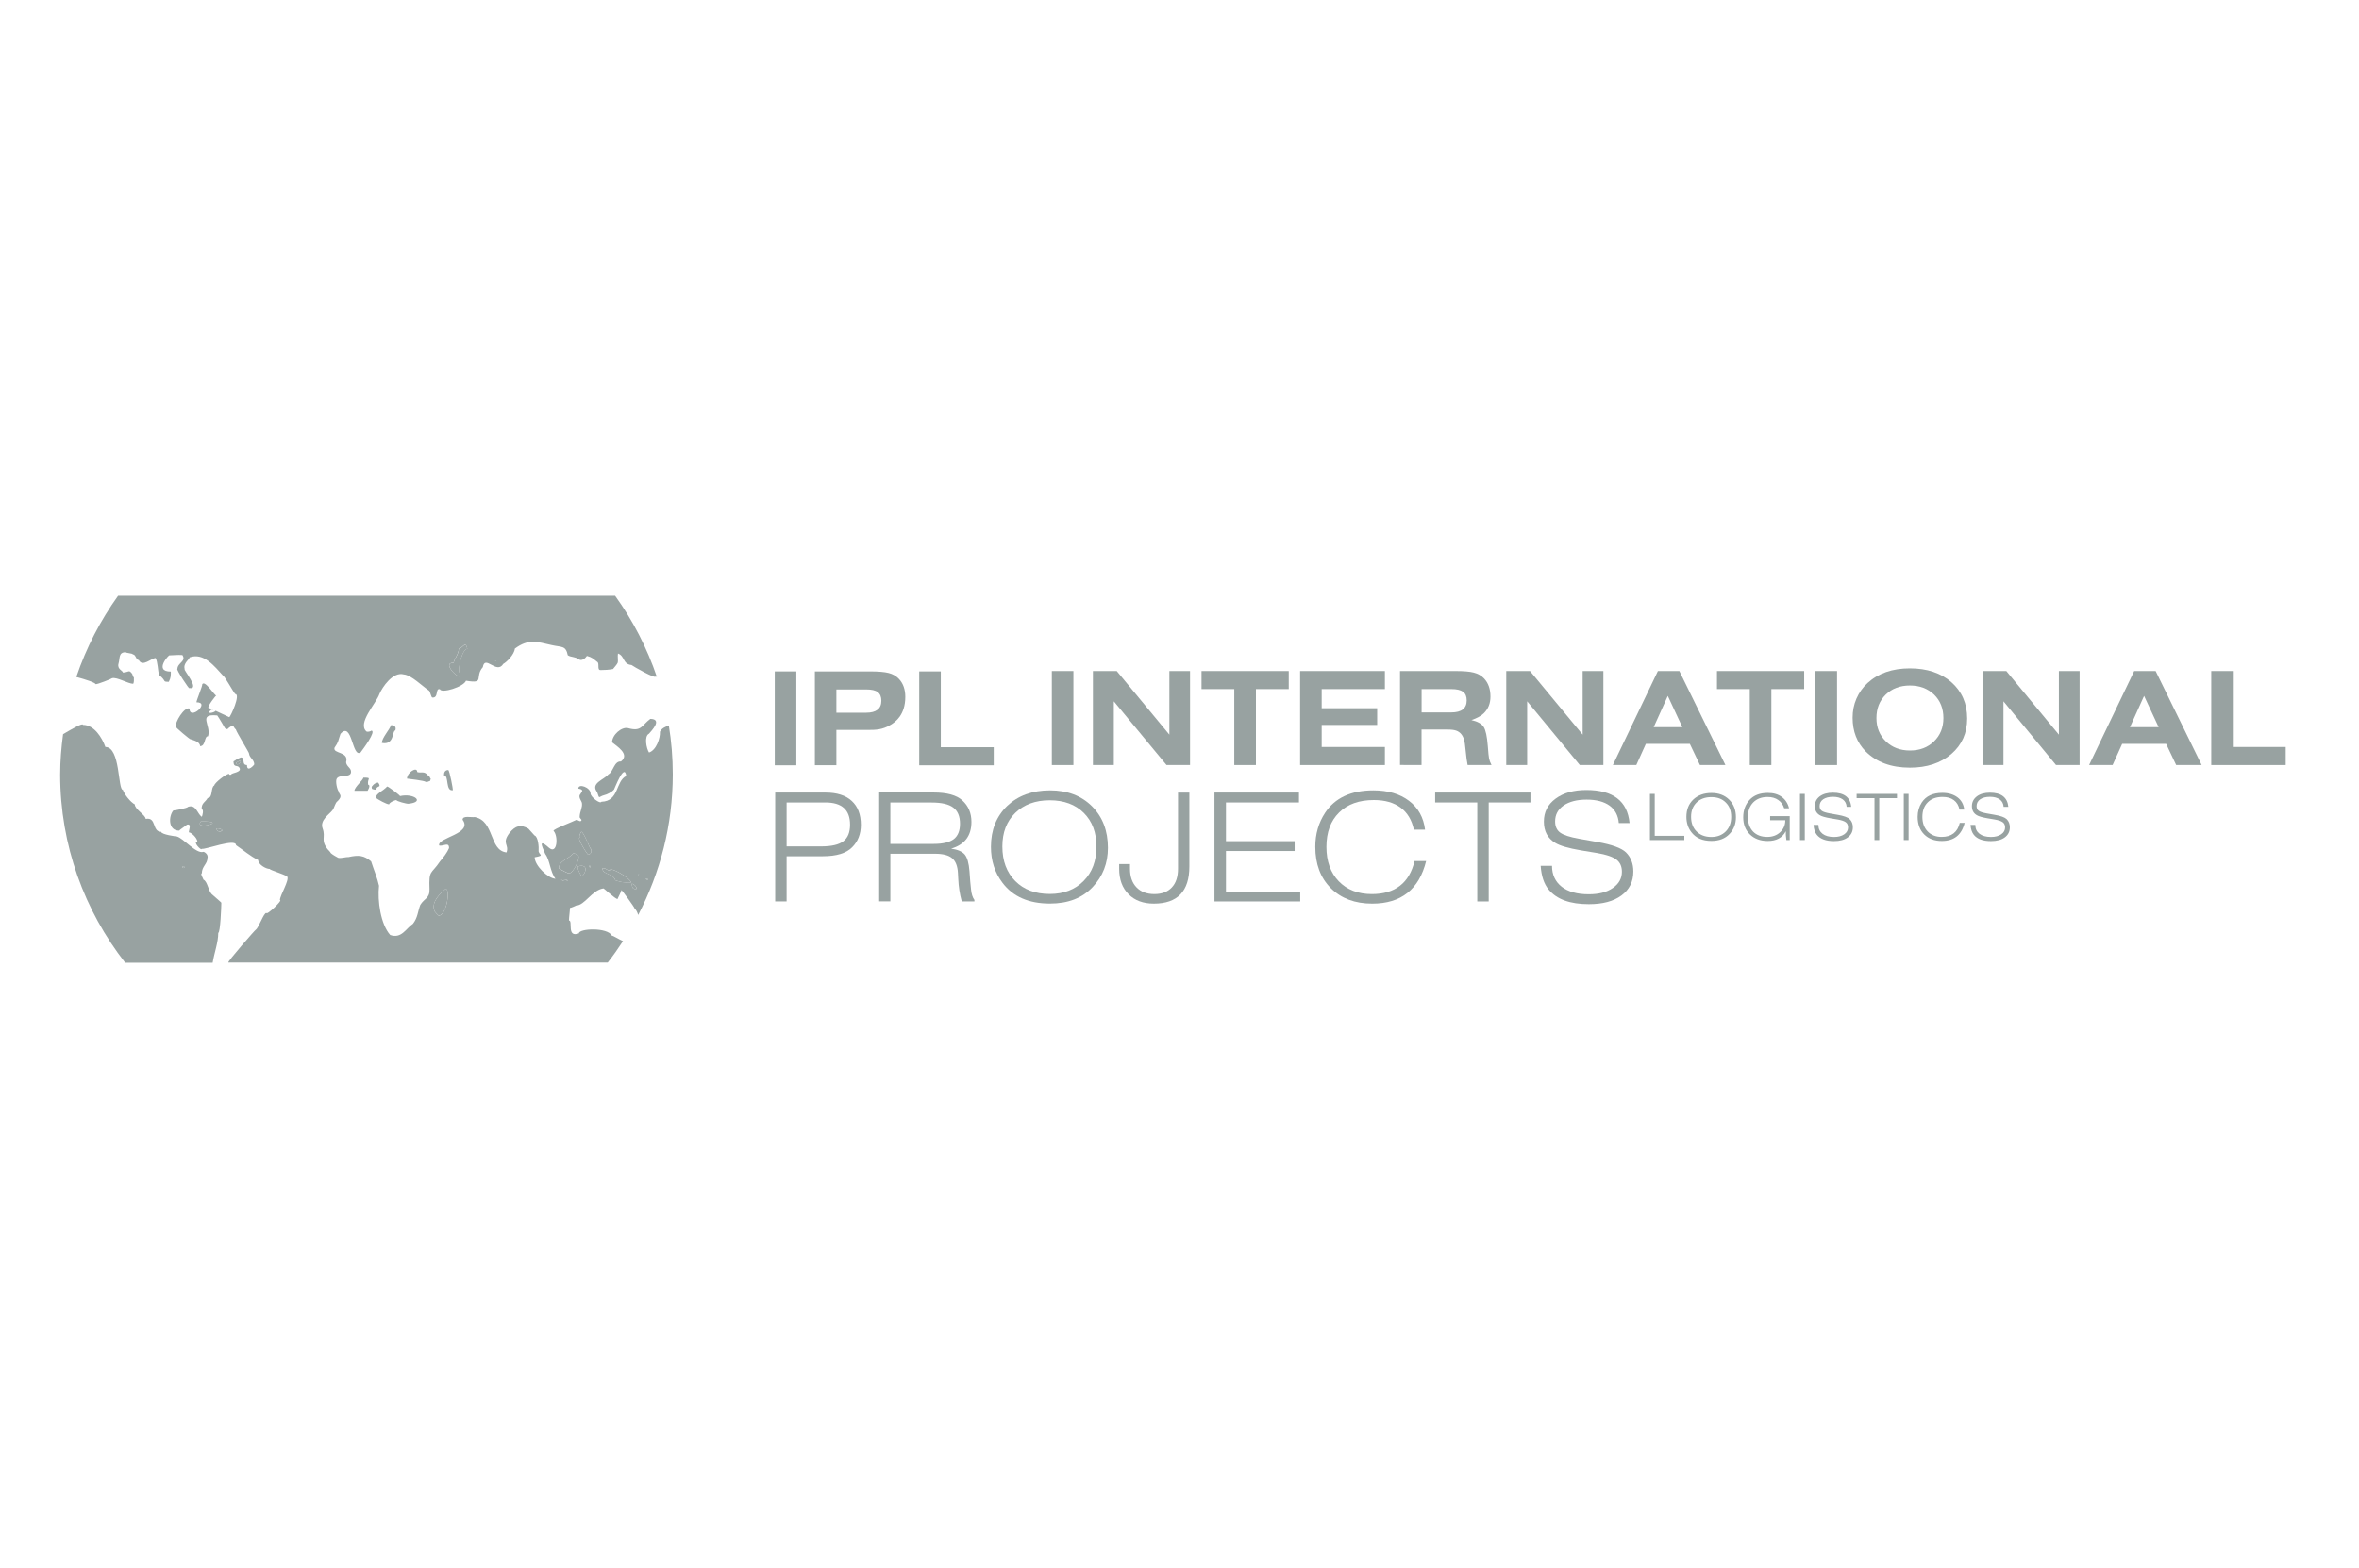
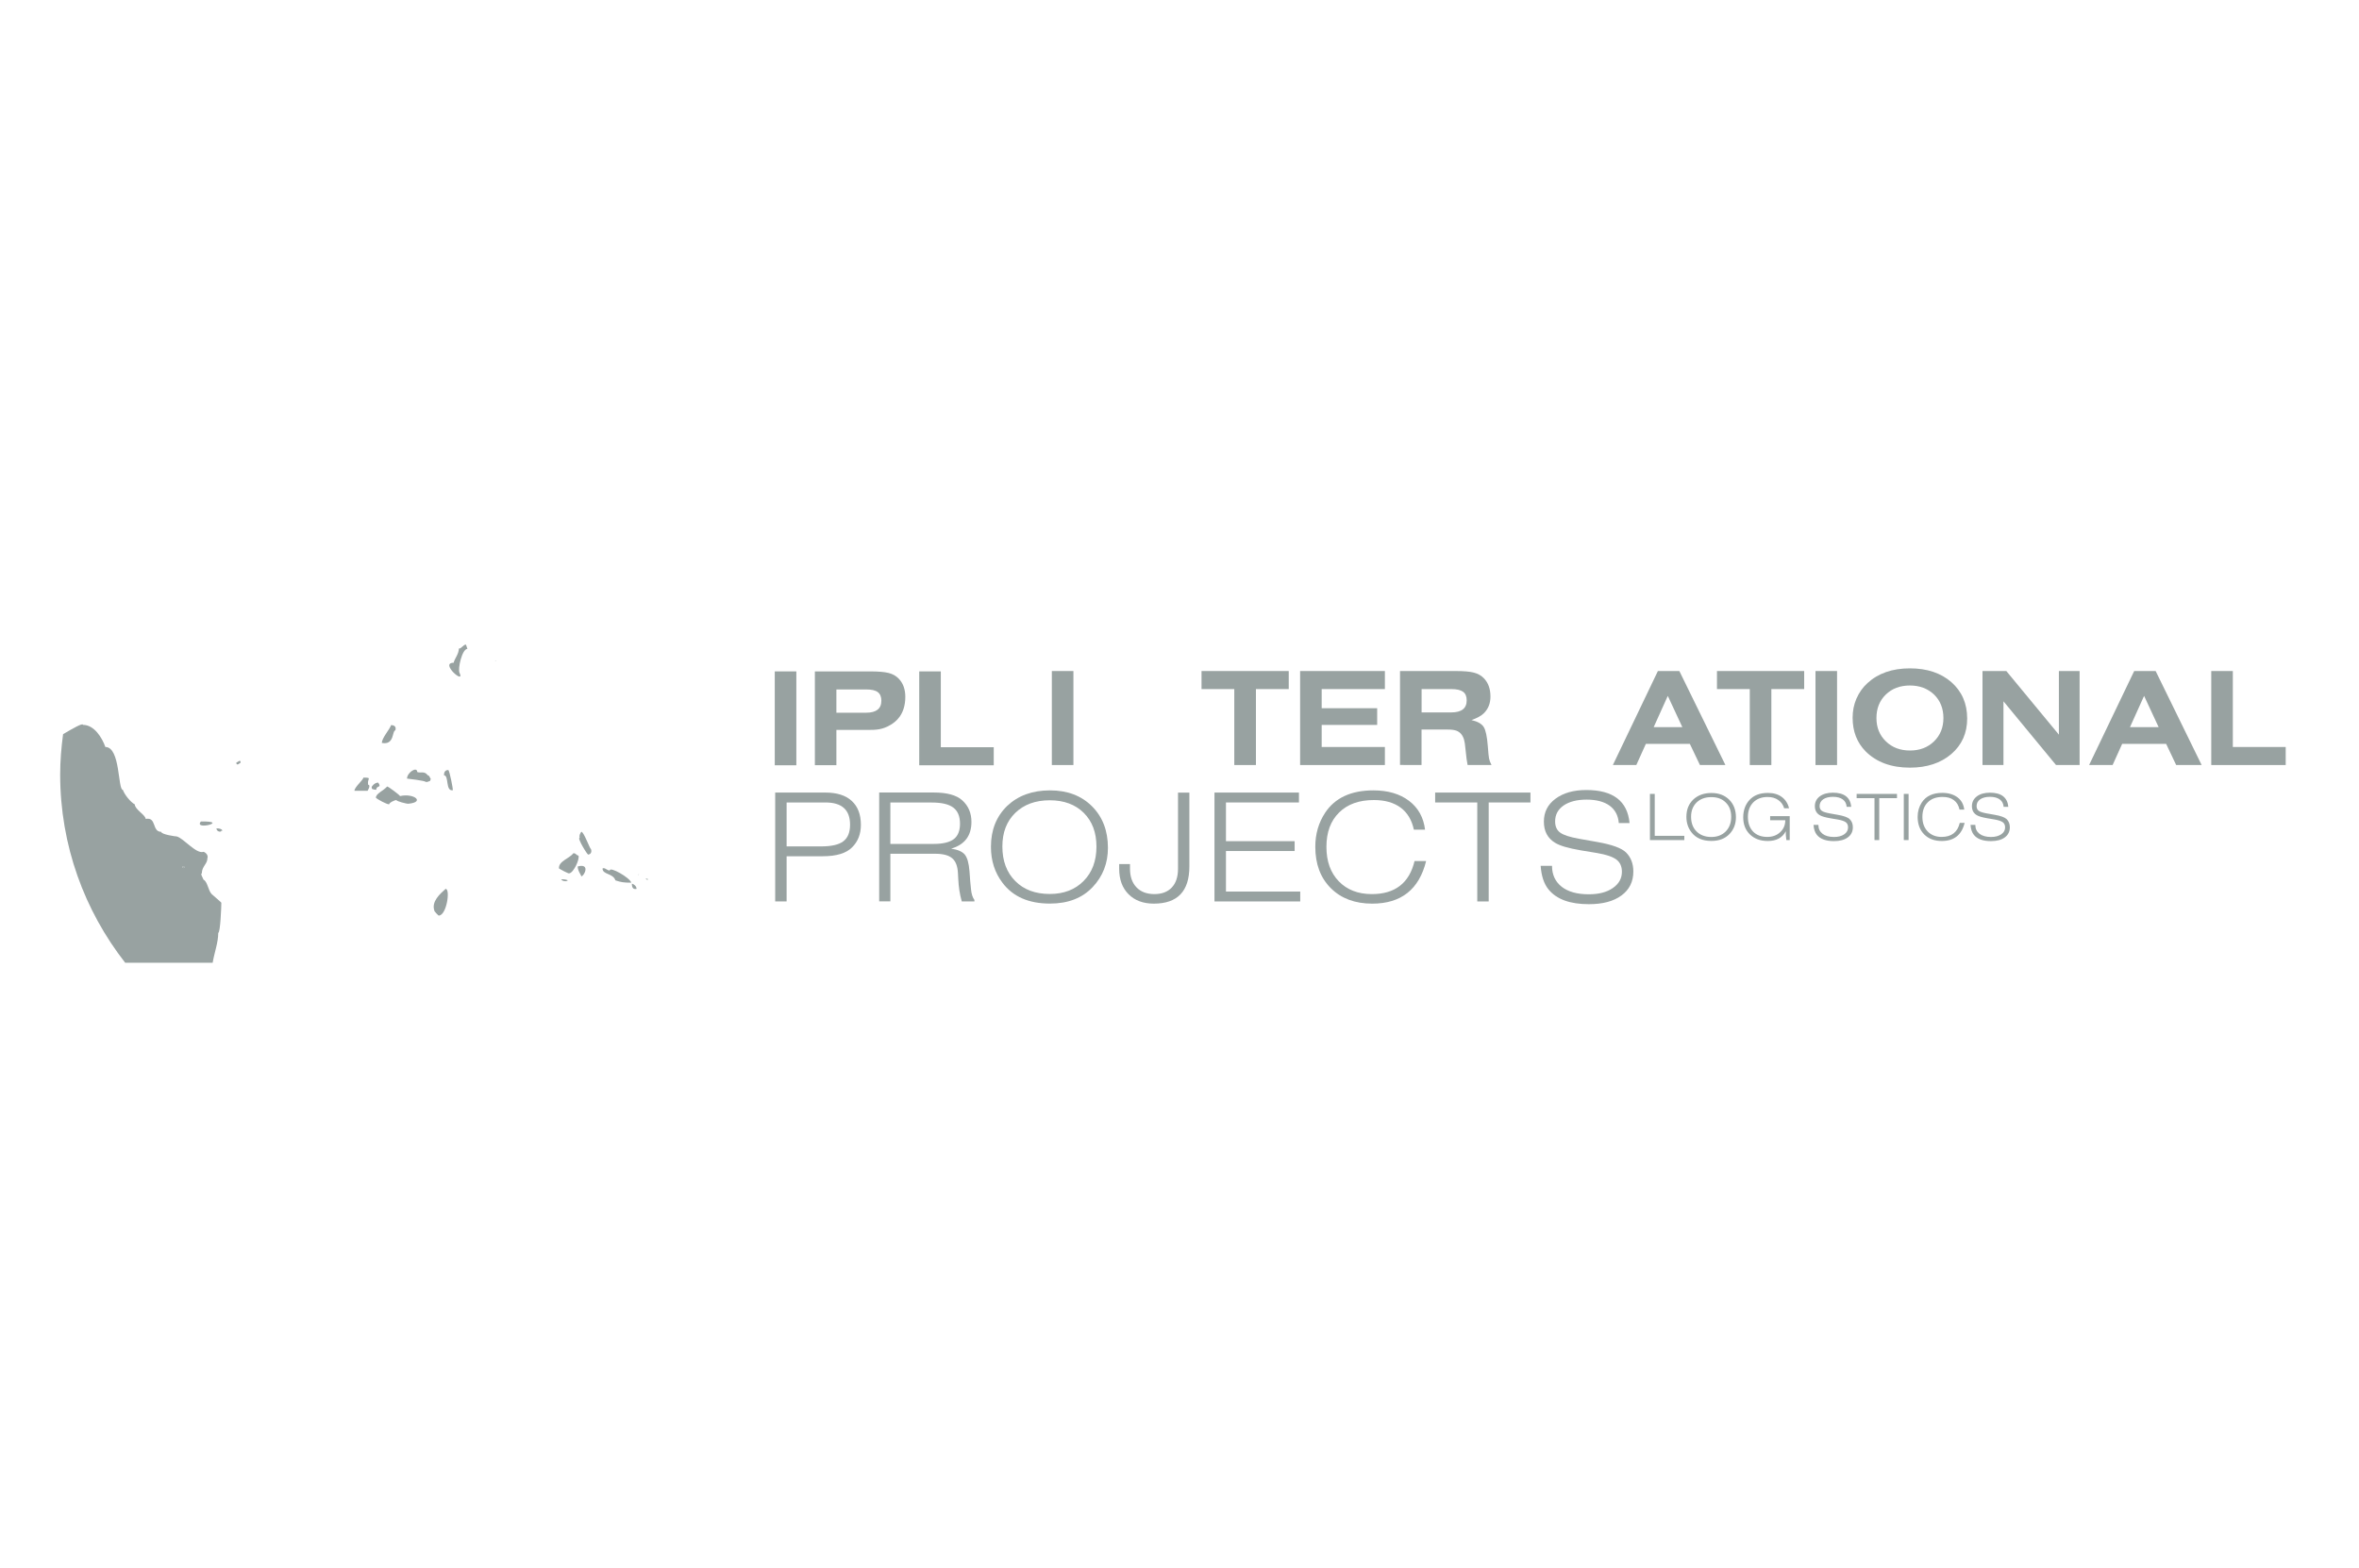
<svg xmlns="http://www.w3.org/2000/svg" version="1.1" id="Vrstva_1" x="0px" y="0px" viewBox="0 0 388.15 257.97" style="enable-background:new 0 0 388.15 257.97;" xml:space="preserve">
  <style type="text/css">
	.st0{fill:#98A2A1;}
</style>
  <path class="st0" d="M59.78,127.97c0,0.39-1.46,1.56-1.46,2.17h2.12c0,0.15,0.64-0.97,0.16-0.97  C60.3,128.15,61.38,127.97,59.78,127.97z" />
  <path class="st0" d="M61.91,129.98c0-0.81,0.97-0.23,0.32-1.19c-0.67,0-1.08,0.71-1.08,0.71c0.02,0.11,0.04,0.21,0.05,0.32  C61.75,129.95,60.97,129.88,61.91,129.98z" />
-   <path class="st0" d="M108.59,120.41c0.06,1.06-0.59,3.04-1.8,3.43c-0.44-0.69-0.83-2.69,0-3.1c0.39-0.46,2.29-2.39,0.22-2.44  c-1.44,1.06-1.42,2.16-3.69,1.52c-1.06-0.23-2.59,1.1-2.61,2.34c0.76,0.63,2.99,1.96,1.47,3.15c-1.16-0.09-1.25,1.71-2.07,2.12  c-0.71,0.89-3.02,1.45-1.85,2.94c0.41,1.27,0.19,0.73,1.14,0.49c0.51-0.11,1.28-0.52,1.63-0.93c0.07-0.08,1.73-4.51,2.01-2.23  c-1.78,0.86-1.13,4.15-4.08,4.24c-0.21,0.42-1.79-0.79-1.79-1.36c0-0.99-2.01-1.72-2.01-0.81c0.24,0.08,0.57,0.07,0.65,0.38  c-0.12,0.23-0.29,0.51-0.44,0.71c-0.16,0.45,0.34,0.98,0.38,1.3c0.11,0.78-0.36,1.33-0.38,2.34c0.05,0.1,0.24,0.34,0.32,0.43  c-0.15,0.48-0.52-0.01-0.87,0c-0.68,0.35-3.74,1.49-3.75,1.79c0.83,0.86,0.63,4.01-0.76,2.78c-2.13-1.9-0.75,0.54-0.6,1.03  c0.82,1.11,0.76,2.85,1.68,4.08c-1.22-0.05-3.41-2.15-3.42-3.53c1.85-0.34,0.56-0.37,0.65-1.14c0.05-0.45-0.06-2.22-0.65-2.44  c0.03,0.07-1-1.13-1.04-1.14c-1.25-0.71-2.1-0.52-3.1,0.71c-1.34,1.79-0.02,1.86-0.49,3.21c-2.88-0.32-1.94-5.17-5.22-5.82  c-0.6,0.09-2-0.3-2.01,0.44c1.74,2.32-4.16,2.93-3.86,4.23c0.63,0.22,1.65-0.67,1.63,0.44c-0.29,0.71-0.9,1.51-1.47,2.17  c-1.49,2.23-1.86,1.31-1.74,4.57c0.06,1.56-0.85,1.5-1.52,2.61c-0.43,1.13-0.4,2.06-1.2,3.1c-1.17,0.78-1.88,2.51-3.75,1.85  c-1.58-1.79-2.11-5.64-1.84-8.1c-0.26-1.24-0.84-2.58-1.3-4.02c-1.18-0.98-2.03-1.08-3.75-0.7c-0.41-0.04-1.25,0.25-1.68,0.11  c-0.37-0.2-0.89-0.49-1.19-0.76c-0.13-0.26-0.4-0.47-0.54-0.65c-1.2-1.56-0.27-1.9-0.82-3.43c-0.49-1.35,1.12-2.31,1.63-2.99  c0.36-0.48,0.4-1.21,0.87-1.52c0.9-0.92,0.16-1.09,0.16-1.53c-0.28-0.32-0.6-1.78-0.32-2.17c0.52-0.75,2.34-0.03,2.34-1.11  c0-0.64-0.73-0.83-0.82-1.55c0.53-1.83-2.22-1.36-1.9-2.4c0.71-1.02,0.56-1.09,0.98-2.28c1.94-2.21,1.9,4.04,3.31,3.05  c0.49-0.65,2.57-3.46,1.8-3.59c-0.15,0.12-0.58,0.25-0.82,0.16c-1.59-1.36,1.59-4.63,2.12-6.19c0.47-1.09,2.2-3.73,4.03-3.21  c1.2,0.09,3.05,1.95,4.12,2.66c0.18,0.1,0.37,1.12,0.55,1.14c1.09,0.1,0.45-1.6,1.25-1.36c0.28,0.72,3.9-0.39,4.29-1.41  c3.22,0.54,1.34-0.58,2.77-2.23c0.36-2.12,2.27,1.26,3.37-0.54c0.55-0.29,1.8-1.51,1.9-2.51c2.22-1.65,3.6-1.15,6.08-0.58  c1.66,0.38,2.3,0.04,2.63,1.67c0.55,0.36,1.18,0.2,1.8,0.66c0.52,0.38,1.15-0.23,1.35-0.55c0.86,0.23,1.04,0.47,1.68,0.97  c0.45,0.22-0.07,1.36,0.55,1.36c0.69,0,1.37-0.04,2.06-0.17c0.25-0.33,0.62-0.7,0.77-1.03c0.11-0.36-0.05-1.08,0.05-1.53  c1.14,0.41,0.76,1.76,2.23,1.9c0.23,0.2,4.12,2.42,3.96,1.84c0.08,0.03,0.15,0.09,0.22,0.15c-1.63-4.83-3.96-9.33-6.88-13.39H19.43  c-2.91,4.05-5.24,8.54-6.87,13.36c1.5,0.41,3.16,0.94,3.16,1.19c0.28,0.07,2.72-0.92,2.72-0.98c0.8-0.23,2.63,0.91,3.48,0.92  c0.14-0.26,0.12-0.62,0.11-1.03c-0.06,0-0.28-0.53-0.28-0.61c-0.59-0.76-0.48-0.26-1.52-0.21c0-0.31-0.99-0.54-0.73-1.47  c0.29-1.03-0.03-1.8,1.17-1.9c0,0.17,1.19,0.19,1.19,0.38c0.49,0,0.51,0.93,0.98,0.93c0.62,1.22,2.04-0.32,2.77-0.33  c0.34,0.62,0.38,2.11,0.54,2.77c1.34,1.05,0.49,1.14,1.63,1.14c0.37-0.74,0.33-1.06,0.33-1.68c-2.91,0-0.22-2.89-0.22-2.67  c0.62,0,1.25-0.11,2.12-0.05c0.69,1.04-0.79,1.25-0.82,2.28c-0.3,0,2.08,3.59,1.96,3.15c1.89,0.32-1.07-3.1-0.76-3.1  c-0.3-1.01,0.81-1.61,0.81-1.95c2.35-0.84,4.12,1.51,5.49,2.99c0.22,0,1.6,2.54,2.01,3.04c0.95,0-0.76,3.76-0.98,3.81  c0,0.01-1.25-0.6-2.24-1.05c-0.13,0.29-1.76,0.7-0.7-0.2c0.15,0,0.21,0.02,0.31,0.03c-0.4-0.18-0.71-0.3-0.8-0.3  c-0.16-0.32,1.25-2.07,1.3-2.07c-0.1,0.33-1.99-2.8-2.34-1.74c0.15,0-0.9,2.5-0.93,2.88c2.39,0-1.14,3.08-1.14,1.03  c-0.86-0.32-2.45,2.31-2.23,2.99c-0.23,0,2.39,2.19,2.39,2.06c0.57,0.19,1.58,0.44,1.58,1.14c0.96,0,0.65-1.63,1.31-1.63  c0.57-1.81-1.78-3.74,1.52-3.42c0.27,0.36,1.25,2.06,1.25,2.06c0.46,0.51,0.63-0.16,0.87-0.16c0.54-0.68,0.58,0.2,0.93,0.38  c0.12,0.49,2.28,3.97,2.17,3.97c0.08,0.75,0.84,0.98,0.87,1.8c0.06,0-1.2,1.48-1.2,0.11c-0.98,0-0.19-1.26-1.03-1.25  c0,0.02-0.58,0.27-0.65,0.27c0,0.07-0.4,0.31-0.54,0.38c0,1.12,0.66,0.48,0.99,1.07c0.42,0.77-1.37,0.8-1.37,1.1  c-0.23,0.07-0.34,0.04-0.33-0.11c-0.4-0.12-2.45,1.5-2.45,1.9c-0.62,0.31-0.19,2.06-1.09,2.06c-0.34,0.68-1.06,0.82-0.98,1.85  c0.38,0,0.14,1.08,0,1.25c-0.74-0.54-0.95-2.13-2.28-1.63c0,0.18-2.09,0.59-2.39,0.59c-0.78,0.91-0.89,3.34,0.98,3.31  c0-0.11,1.25-0.91,1.25-0.97c0.86-0.26,0.28,1,0.32,1.25c0.36,0,1.34,0.86,1.41,1.52c-0.86,0,0.71,1.61,0.71,1.2  c0.58,0.16,5.65-1.8,5.65-0.6c1.28,0.86,2.27,1.77,3.64,2.44c0,0.72,1.25,1.47,1.9,1.47c0,0.18,2.35,0.85,2.88,1.25  c0.4,0.58-1.2,3.12-1.2,3.86c0.54,0-2.23,2.61-2.23,2.12c-0.45,0-1.22,2.38-1.74,2.77c0-0.11-4.78,5.38-4.51,5.38c0,0,0,0.01,0,0.02  h62.42c0.89-1.13,1.72-2.31,2.51-3.52c-0.81-0.37-1.6-0.9-1.83-0.9c-0.72-1.41-5.43-1.19-5.43-0.38c-2.07,0.77-0.94-2.12-1.63-2.12  c0-0.56,0.16-1.6,0.16-2.06c0.14,0,0.98-0.35,0.98-0.39c1.45,0,2.62-2.54,4.51-2.82c0-0.14,1.94,1.74,2.34,1.74  c0-0.08,0.57-1.1,0.65-1.47c0.07,0,2.17,2.85,2.17,3.05c0.23,0.17,0.43,0.56,0.58,1.04c3.61-6.93,5.69-14.78,5.69-23.14  c0-2.74-0.22-5.43-0.65-8.05C109.49,119.61,108.94,119.79,108.59,120.41z M81.47,108.68C81.87,108.68,81.47,108.8,81.47,108.68  L81.47,108.68z M74.63,109.06c0.19-0.76,0.82-1.36,0.87-2.34c0.47,0,0.69-0.65,1.16-0.65c0,0.02,0.24,0.68,0.24,0.7  c-0.86,0-1.62,3.27-1.3,3.94C76.6,112.79,72.28,109.06,74.63,109.06z M33.05,135.19C37.94,135.1,31.78,136.75,33.05,135.19  L33.05,135.19z M36.37,136.83c-0.41,0.13-0.75-0.18-0.76-0.49c0.31-0.06,0.98,0.08,0.98,0.38  C36.42,136.69,36.35,136.72,36.37,136.83z M38.87,125.52c0.18-0.11,0.36-0.22,0.54-0.32c0.18,0.04,0.17,0.1,0.16,0.32  C39.49,125.52,38.94,126.15,38.87,125.52z M72.23,150.68c0,0.16-0.87-0.81-0.76-0.81c-0.52-1.5,0.94-2.79,1.85-3.58  C74.13,146.28,73.5,150.58,72.23,150.68z M92.34,144.7c0.46-0.01,0.79,0.04,1.09,0.17C93.2,145.16,92.44,144.99,92.34,144.7z   M93.65,143.73c0,0.14-1.53-0.67-1.69-0.81c-0.07-1.2,1.65-1.59,2.39-2.5c0.46,0,0.47,0.38,0.81,0.38  C95.45,141.31,94.37,143.66,93.65,143.73z M95.65,144.21c0-0.18-0.63-0.96-0.59-1.63C97.17,142.02,96.14,144.17,95.65,144.21z   M96.96,142.69c-0.05-0.1,0.04-0.22,0.06-0.27c0.13,0.13,0.15,0.26,0.05,0.38C97.06,142.71,97.03,142.68,96.96,142.69z M96.8,140.63  c0,0.3-1.92-2.77-1.42-2.77c-0.12-0.42,0.1-0.72,0.27-0.98c0.41,0,1.4,2.82,1.58,2.82C97.41,140.17,97.23,140.58,96.8,140.63z   M101.25,144.87c-0.4-1.21-2.12-0.91-2.12-1.96c0.38-0.22,0.81,0.4,1.19,0.32c0-0.68,3.33,1.2,3.54,2.01  C102.58,145.25,102.17,145.17,101.25,144.87z M103.97,145.41c0.34,0.11,0.77,0.41,0.77,0.87  C104.21,146.4,103.96,146.1,103.97,145.41z M105,144c0.02-0.04,0.04-0.08,0.05-0.11h0.11C105.12,143.94,105.07,143.98,105,144z   M106.25,144.59C107.07,144.67,106.37,144.95,106.25,144.59L106.25,144.59z" />
  <path class="st0" d="M36.42,148.57c0.09,0-1.41-1.25-1.58-1.42c-0.6-0.61-0.68-2.06-1.36-2.39c0-0.09-0.58-1.03-0.27-1.03  c0-1.16,0.92-1.54,0.92-2.5c0.23-0.71-0.71-1.16-0.71-1.03c-1.2,0.31-3.23-2.27-4.35-2.55c0,0.03-2.55-0.31-2.55-0.76  c-1.55,0-0.72-2.49-2.55-2.12c0-0.63-1.79-1.57-1.79-2.39c-0.69-0.36-1.71-1.63-1.96-2.39c-0.85,0-0.39-7.06-2.88-7.06  c-0.55-1.53-1.83-3.64-3.69-3.64c0-0.38-1.72,0.62-3.27,1.53c-0.29,2.17-0.48,4.38-0.48,6.64c0,11.69,4.02,22.43,10.7,30.98h14.39  c0.28-1.68,0.92-3.32,0.92-4.92C36.25,153.51,36.42,149.22,36.42,148.57z M30.12,142.86c-0.14-0.26-0.13-0.08,0-0.33  c0.15,0.04,0.16,0.1,0.27,0.17C30.32,142.78,30.23,142.83,30.12,142.86z" />
  <path class="st0" d="M65.05,120.2c0.18-0.59-0.14-0.86-0.7-0.87c-0.25,0.75-1.52,2.11-1.52,2.93  C64.94,122.68,64.5,120.2,65.05,120.2z" />
  <path class="st0" d="M65.82,131.01c0-0.13-1.92-1.58-2.12-1.58c-0.63,0.73-1.85,1.15-1.85,1.85c0.3,0.3,1.76,1.08,2.18,1.09  c0-0.28,0.93-0.71,1.19-0.71c0,0.2,1.7,0.64,1.98,0.61C70.01,131.99,68.09,130.49,65.82,131.01z" />
  <path class="st0" d="M73.05,127.59c0.86,0,0.2,2.69,1.47,2.45c0.03-0.16-0.53-3.18-0.76-3.32  C73.25,126.72,73.05,127.06,73.05,127.59z" />
  <path class="st0" d="M70.39,127.59c-0.58-0.77-1.11-0.31-1.74-0.54c0-0.98-1.66,0.05-1.68,1.08c0.02,0,3.04,0.35,3.04,0.54  c0.32,0.09,0.54-0.11,0.76-0.16c0.03-0.17,0.09-0.19,0.11-0.38C70.74,128.13,70.7,127.59,70.39,127.59z" />
  <path class="st0" d="M30.12,142.86c0.11-0.03,0.2-0.08,0.27-0.16c-0.12-0.07-0.12-0.13-0.27-0.17  C29.99,142.78,29.98,142.6,30.12,142.86z" />
  <path class="st0" d="M100.33,143.24c-0.38,0.08-0.81-0.54-1.19-0.32c0,1.05,1.72,0.75,2.12,1.96c0.91,0.3,1.33,0.38,2.61,0.38  C103.66,144.44,100.33,142.56,100.33,143.24z" />
  <path class="st0" d="M103.97,145.41c-0.01,0.7,0.24,0.99,0.77,0.87C104.73,145.82,104.31,145.52,103.97,145.41z" />
  <path class="st0" d="M95.06,142.59c-0.04,0.67,0.59,1.45,0.59,1.63C96.14,144.17,97.17,142.02,95.06,142.59z" />
-   <path class="st0" d="M96.96,142.69c0.07-0.02,0.1,0.02,0.11,0.11c0.1-0.12,0.08-0.25-0.05-0.38C97,142.47,96.91,142.59,96.96,142.69  z" />
  <path class="st0" d="M81.47,108.68C81.47,108.8,81.87,108.68,81.47,108.68L81.47,108.68z" />
  <path class="st0" d="M106.25,144.59C106.37,144.95,107.07,144.67,106.25,144.59L106.25,144.59z" />
  <path class="st0" d="M105,144c0.07-0.02,0.12-0.06,0.16-0.11h-0.11C105.04,143.92,105.02,143.96,105,144z" />
  <path class="st0" d="M95.65,136.88c-0.17,0.26-0.38,0.56-0.27,0.98c-0.5,0,1.42,3.07,1.42,2.77c0.43-0.04,0.61-0.46,0.43-0.92  C97.05,139.71,96.07,136.88,95.65,136.88z" />
  <path class="st0" d="M33.05,135.19C31.78,136.75,37.94,135.1,33.05,135.19L33.05,135.19z" />
  <path class="st0" d="M75.61,110.72c-0.32-0.67,0.43-3.94,1.3-3.94c0-0.02-0.24-0.68-0.24-0.7c-0.47,0-0.69,0.65-1.16,0.65  c-0.05,0.98-0.68,1.58-0.87,2.34C72.28,109.06,76.6,112.79,75.61,110.72z" />
  <path class="st0" d="M35.61,136.34c0.01,0.31,0.36,0.62,0.76,0.49c-0.02-0.11,0.05-0.14,0.22-0.11  C36.58,136.41,35.91,136.28,35.61,136.34z" />
  <path class="st0" d="M95.17,140.79c-0.34,0-0.36-0.38-0.81-0.38c-0.74,0.92-2.46,1.3-2.39,2.5c0.16,0.14,1.69,0.95,1.69,0.81  C94.37,143.66,95.45,141.31,95.17,140.79z" />
  <path class="st0" d="M93.43,144.87c-0.31-0.13-0.63-0.18-1.09-0.17C92.44,144.99,93.2,145.16,93.43,144.87z" />
  <path class="st0" d="M73.32,146.28c-0.9,0.8-2.37,2.09-1.85,3.58c-0.11,0,0.76,0.97,0.76,0.81  C73.5,150.58,74.13,146.28,73.32,146.28z" />
  <path class="st0" d="M39.41,125.2c-0.18,0.1-0.36,0.21-0.54,0.32c0.07,0.64,0.62,0,0.71,0C39.58,125.29,39.59,125.24,39.41,125.2z" />
  <rect x="173.07" y="110.43" class="st0" width="3.55" height="15.47" />
-   <polygon class="st0" points="179.83,125.9 179.83,110.43 183.75,110.43 192.41,120.9 192.41,110.43 195.81,110.43 195.81,125.9   191.94,125.9 183.27,115.41 183.27,125.9 " />
  <polygon class="st0" points="203.09,125.9 203.09,113.4 197.7,113.4 197.7,110.43 212.05,110.43 212.05,113.4 206.65,113.4   206.65,125.9 " />
  <polygon class="st0" points="213.92,125.9 213.92,110.43 227.87,110.43 227.87,113.4 217.47,113.4 217.47,116.55 226.6,116.55   226.6,119.3 217.47,119.3 217.47,122.93 227.87,122.93 227.87,125.9 " />
  <path class="st0" d="M230.36,125.9v-15.47h9.11c1.35,0,2.37,0.08,3.04,0.26c0.67,0.17,1.23,0.49,1.67,0.95  c0.71,0.75,1.06,1.75,1.06,2.99c0,1.12-0.36,2.03-1.09,2.75c-0.44,0.43-1.13,0.81-2.04,1.12c1.01,0.23,1.69,0.61,2.02,1.14  c0.33,0.52,0.55,1.56,0.67,3.11c0.08,1.09,0.15,1.78,0.21,2.08c0.06,0.3,0.19,0.66,0.4,1.06h-3.93c-0.11-0.49-0.23-1.36-0.35-2.61  c-0.06-0.71-0.14-1.23-0.24-1.57c-0.1-0.34-0.25-0.64-0.45-0.89c-0.23-0.28-0.51-0.47-0.85-0.59c-0.35-0.12-0.82-0.17-1.4-0.17  h-4.29v5.83H230.36z M233.91,117.24h4.89c1.69,0,2.53-0.67,2.53-1.98c0-0.66-0.2-1.13-0.6-1.42c-0.4-0.29-1.05-0.44-1.92-0.44h-4.9  V117.24z" />
-   <polygon class="st0" points="247.84,125.9 247.84,110.43 251.75,110.43 260.41,120.9 260.41,110.43 263.82,110.43 263.82,125.9   259.94,125.9 251.28,115.41 251.28,125.9 " />
  <path class="st0" d="M265.38,125.9l7.41-15.47h3.53l7.58,15.47h-4.19l-1.66-3.48h-7.24l-1.57,3.48H265.38z M272.1,119.66h4.71  l-2.39-5.14L272.1,119.66z" />
  <polygon class="st0" points="287.91,125.9 287.91,113.4 282.51,113.4 282.51,110.43 296.86,110.43 296.86,113.4 291.46,113.4   291.46,125.9 " />
  <rect x="298.72" y="110.43" class="st0" width="3.55" height="15.47" />
  <path class="st0" d="M314.26,109.99c2.81,0,5.09,0.76,6.82,2.27c1.73,1.53,2.6,3.52,2.6,5.99c0,2.39-0.87,4.34-2.61,5.84  c-1.75,1.49-4.02,2.24-6.81,2.24c-3.07,0-5.49-0.89-7.28-2.67c-1.43-1.45-2.15-3.3-2.15-5.54c0-1.11,0.2-2.16,0.63-3.15  c0.43-0.98,1.03-1.84,1.82-2.56C309.04,110.8,311.36,109.99,314.26,109.99z M314.26,112.81c-1.63,0-2.95,0.5-3.98,1.5  c-1.02,1-1.53,2.28-1.53,3.86c0,1.56,0.52,2.84,1.56,3.84c1.03,1,2.35,1.5,3.96,1.5c1.61,0,2.92-0.5,3.95-1.5  c1.03-1,1.55-2.28,1.55-3.84c0-1.57-0.51-2.86-1.53-3.86C317.2,113.32,315.88,112.81,314.26,112.81z" />
  <polygon class="st0" points="326.2,125.9 326.2,110.43 330.12,110.43 338.77,120.9 338.77,110.43 342.18,110.43 342.18,125.9   338.3,125.9 329.65,115.41 329.65,125.9 " />
  <path class="st0" d="M343.74,125.9l7.42-15.47h3.53l7.57,15.47h-4.19l-1.65-3.48h-7.24l-1.57,3.48H343.74z M350.47,119.66h4.71  l-2.39-5.14L350.47,119.66z" />
  <polygon class="st0" points="363.84,125.9 363.84,110.43 367.39,110.43 367.39,122.93 376.09,122.93 376.09,125.9 " />
  <path class="st0" d="M127.55,148.35v-17.92h8.26c1.88,0,3.33,0.45,4.33,1.37c1,0.91,1.51,2.22,1.51,3.94c0,1.52-0.48,2.75-1.45,3.71  c-0.98,0.98-2.58,1.46-4.8,1.46h-5.97v7.44H127.55z M129.43,139.29h5.69c1.69,0,2.91-0.28,3.64-0.84c0.74-0.56,1.11-1.47,1.11-2.73  c0-2.45-1.35-3.66-4.05-3.66h-6.39V139.29z" />
  <path class="st0" d="M158.25,148.35c-0.34-1.2-0.52-2.43-0.58-3.73l-0.05-0.95c-0.06-1.13-0.37-1.94-0.95-2.43  c-0.58-0.5-1.52-0.74-2.81-0.74h-7.36v7.84h-1.84v-17.92h8.95c2.2,0,3.78,0.43,4.72,1.29c1.01,0.91,1.51,2.09,1.51,3.55  c0,2.29-1.12,3.75-3.34,4.4c1.08,0.15,1.83,0.48,2.25,0.98c0.41,0.51,0.67,1.43,0.77,2.76l0.12,1.64l0.13,1.3  c0.07,0.77,0.26,1.36,0.56,1.76v0.25H158.25z M146.5,138.88h7.17c1.49,0,2.58-0.27,3.27-0.79c0.68-0.53,1.02-1.37,1.02-2.53  c0-1.22-0.37-2.11-1.11-2.66c-0.74-0.56-1.92-0.83-3.55-0.83h-6.8V138.88z" />
  <path class="st0" d="M172.77,130.07c2.85,0,5.15,0.87,6.9,2.61c1.75,1.75,2.63,4.03,2.63,6.85c0,2.53-0.84,4.68-2.5,6.44  c-1.71,1.82-4.05,2.73-7.04,2.73c-3.48,0-6.08-1.13-7.8-3.41c-1.28-1.68-1.91-3.65-1.91-5.93c0-2.78,0.9-5.02,2.68-6.74  C167.52,130.93,169.86,130.07,172.77,130.07z M172.73,131.7c-2.36,0-4.24,0.69-5.67,2.07c-1.42,1.38-2.13,3.22-2.13,5.53  c0,2.38,0.71,4.28,2.12,5.69c1.41,1.43,3.31,2.13,5.69,2.13c2.3,0,4.16-0.72,5.56-2.14c1.41-1.43,2.11-3.31,2.11-5.65  c0-2.32-0.69-4.17-2.09-5.56C176.93,132.39,175.06,131.7,172.73,131.7z" />
  <path class="st0" d="M195.7,130.43v12.15c0,4.09-1.95,6.13-5.85,6.13c-1.75,0-3.14-0.52-4.16-1.55c-1.03-1.03-1.54-2.43-1.54-4.19  v-0.77h1.78v0.77c0,1.3,0.36,2.32,1.07,3.06c0.71,0.74,1.69,1.11,2.94,1.11c1.23,0,2.19-0.36,2.87-1.09  c0.68-0.72,1.02-1.75,1.02-3.08v-12.53H195.7z" />
  <polygon class="st0" points="213.94,148.35 199.83,148.35 199.83,130.43 213.73,130.43 213.73,132.06 201.72,132.06 201.72,138.43   213.02,138.43 213.02,140.05 201.72,140.05 201.72,146.72 213.94,146.72 " />
  <path class="st0" d="M234.66,141.68c-1.15,4.68-4.11,7.03-8.87,7.03c-2.84,0-5.11-0.85-6.81-2.54c-1.71-1.7-2.56-3.97-2.56-6.82  c0-2.1,0.54-3.95,1.6-5.57c1.62-2.47,4.28-3.71,7.95-3.71c2.41,0,4.35,0.57,5.87,1.72c1.51,1.14,2.39,2.73,2.64,4.75h-1.84  c-0.34-1.6-1.07-2.81-2.19-3.64c-1.12-0.82-2.58-1.24-4.39-1.24c-2.43,0-4.34,0.68-5.73,2.06c-1.39,1.37-2.08,3.25-2.08,5.65  c0,2.37,0.68,4.26,2.03,5.66c1.35,1.4,3.17,2.11,5.45,2.11c3.81,0,6.16-1.82,7.02-5.44H234.66z" />
  <polygon class="st0" points="244.95,148.35 243.07,148.35 243.07,132.06 236.14,132.06 236.14,130.43 251.82,130.43 251.82,132.06   244.95,132.06 " />
  <path class="st0" d="M266.36,135.46c-0.1-1.24-0.6-2.2-1.51-2.87c-0.91-0.66-2.18-1-3.79-1c-1.59,0-2.85,0.33-3.79,0.97  c-0.93,0.65-1.39,1.52-1.39,2.62c0,0.83,0.28,1.44,0.83,1.84c0.56,0.41,1.59,0.74,3.09,1.01l3.04,0.54c2.37,0.42,3.93,0.98,4.69,1.7  c0.81,0.8,1.22,1.85,1.22,3.15c0,1.67-0.65,2.99-1.96,3.95c-1.3,0.96-3.09,1.43-5.36,1.43c-3.1,0-5.3-0.8-6.63-2.42  c-0.76-0.93-1.18-2.22-1.3-3.89h1.87c0,1.47,0.54,2.61,1.6,3.45c1.06,0.82,2.54,1.23,4.44,1.23c1.64,0,2.96-0.33,3.95-1.02  c1-0.68,1.51-1.58,1.51-2.69c0-0.88-0.31-1.55-0.9-2c-0.61-0.46-1.66-0.82-3.19-1.08l-2.67-0.44c-2.05-0.35-3.45-0.76-4.21-1.23  c-1.25-0.75-1.87-1.91-1.87-3.5c0-1.57,0.64-2.83,1.92-3.77c1.28-0.95,2.97-1.43,5.07-1.43c4.39,0,6.76,1.81,7.11,5.44H266.36z" />
  <polygon class="st0" points="271.48,138.25 271.48,130.65 272.27,130.65 272.27,137.55 277.14,137.55 277.14,138.25 " />
  <path class="st0" d="M281.6,130.5c1.21,0,2.18,0.37,2.92,1.1c0.75,0.75,1.11,1.71,1.11,2.91c0,1.07-0.35,1.99-1.05,2.73  c-0.73,0.77-1.72,1.15-2.99,1.15c-1.47,0-2.57-0.48-3.3-1.45c-0.54-0.7-0.81-1.55-0.81-2.51c0-1.18,0.37-2.13,1.14-2.86  C279.38,130.86,280.37,130.5,281.6,130.5z M281.58,131.18c-1.01,0-1.82,0.3-2.42,0.88c-0.6,0.59-0.91,1.37-0.91,2.35  c0,1.01,0.3,1.82,0.9,2.42c0.6,0.6,1.42,0.91,2.43,0.91c0.98,0,1.77-0.31,2.37-0.91c0.6-0.61,0.9-1.41,0.9-2.4  c0-0.99-0.29-1.77-0.89-2.36C283.37,131.47,282.58,131.18,281.58,131.18z" />
  <path class="st0" d="M294.5,138.25h-0.57l-0.09-0.83v-0.49v-0.14c-0.57,1.08-1.55,1.61-2.97,1.61c-1.22,0-2.19-0.36-2.93-1.07  c-0.74-0.72-1.11-1.65-1.11-2.83c0-1.15,0.35-2.11,1.04-2.86c0.71-0.77,1.71-1.15,3.02-1.15c0.92,0,1.68,0.22,2.28,0.66  c0.6,0.44,1.01,1.07,1.2,1.87h-0.8c-0.18-0.59-0.51-1.05-0.99-1.37c-0.46-0.33-1.05-0.49-1.73-0.49c-1,0-1.78,0.3-2.37,0.89  c-0.58,0.6-0.88,1.39-0.88,2.39c0,1.02,0.29,1.81,0.85,2.41c0.57,0.58,1.35,0.88,2.33,0.88c0.87,0,1.58-0.26,2.13-0.78  c0.56-0.51,0.84-1.18,0.84-1.97h-2.49v-0.67h3.22V138.25z" />
-   <rect x="296.17" y="130.65" class="st0" width="0.79" height="7.6" />
  <path class="st0" d="M303.85,132.79c-0.04-0.54-0.25-0.94-0.64-1.23c-0.39-0.28-0.93-0.43-1.61-0.43c-0.67,0-1.21,0.14-1.61,0.41  c-0.39,0.27-0.59,0.65-0.59,1.11c0,0.35,0.12,0.61,0.35,0.78c0.24,0.18,0.68,0.31,1.32,0.43l1.29,0.23c1,0.17,1.67,0.41,1.98,0.71  c0.36,0.34,0.53,0.79,0.53,1.34c0,0.71-0.28,1.26-0.83,1.67c-0.56,0.41-1.32,0.61-2.28,0.61c-1.31,0-2.25-0.34-2.81-1.03  c-0.32-0.39-0.5-0.93-0.55-1.64h0.8c0,0.63,0.23,1.1,0.68,1.46c0.45,0.35,1.08,0.53,1.89,0.53c0.7,0,1.26-0.15,1.68-0.44  c0.42-0.29,0.63-0.67,0.63-1.14c0-0.38-0.12-0.66-0.38-0.85c-0.26-0.19-0.71-0.34-1.35-0.45l-1.14-0.19  c-0.87-0.15-1.47-0.32-1.79-0.52c-0.54-0.32-0.8-0.81-0.8-1.49c0-0.66,0.27-1.2,0.81-1.61c0.55-0.4,1.27-0.6,2.16-0.6  c1.86,0,2.87,0.78,3.01,2.33H303.85z" />
  <polygon class="st0" points="309.21,138.25 308.43,138.25 308.43,131.35 305.49,131.35 305.49,130.65 312.13,130.65 312.13,131.35   309.21,131.35 " />
  <rect x="313.25" y="130.65" class="st0" width="0.79" height="7.6" />
  <path class="st0" d="M323.26,135.42c-0.49,1.99-1.74,2.98-3.76,2.98c-1.21,0-2.17-0.36-2.89-1.08c-0.72-0.72-1.08-1.69-1.08-2.89  c0-0.89,0.23-1.68,0.68-2.37c0.69-1.05,1.82-1.58,3.38-1.58c1.01,0,1.84,0.25,2.49,0.73c0.64,0.48,1.01,1.15,1.12,2.02h-0.78  c-0.15-0.68-0.45-1.2-0.93-1.55c-0.47-0.36-1.09-0.53-1.86-0.53c-1.04,0-1.84,0.29-2.43,0.88c-0.59,0.58-0.89,1.38-0.89,2.4  c0,1.01,0.3,1.81,0.87,2.4c0.57,0.59,1.34,0.9,2.3,0.9c1.62,0,2.62-0.78,2.98-2.31H323.26z" />
  <path class="st0" d="M329.68,132.79c-0.04-0.54-0.25-0.94-0.64-1.23c-0.39-0.28-0.93-0.43-1.61-0.43c-0.67,0-1.21,0.14-1.61,0.41  c-0.39,0.27-0.59,0.65-0.59,1.11c0,0.35,0.11,0.61,0.35,0.78c0.23,0.18,0.68,0.31,1.31,0.43l1.3,0.23c1,0.17,1.66,0.41,1.98,0.71  c0.35,0.34,0.53,0.79,0.53,1.34c0,0.71-0.28,1.26-0.83,1.67c-0.55,0.41-1.32,0.61-2.28,0.61c-1.31,0-2.26-0.34-2.81-1.03  c-0.31-0.39-0.5-0.93-0.55-1.64h0.79c0,0.63,0.23,1.1,0.68,1.46c0.46,0.35,1.09,0.53,1.89,0.53c0.7,0,1.26-0.15,1.69-0.44  c0.43-0.29,0.64-0.67,0.64-1.14c0-0.38-0.13-0.66-0.39-0.85c-0.26-0.19-0.71-0.34-1.35-0.45l-1.13-0.19  c-0.87-0.15-1.47-0.32-1.79-0.52c-0.54-0.32-0.8-0.81-0.8-1.49c0-0.66,0.28-1.2,0.82-1.61c0.54-0.4,1.26-0.6,2.15-0.6  c1.87,0,2.87,0.78,3.02,2.33H329.68z" />
  <rect x="127.48" y="110.49" class="st0" width="3.55" height="15.45" />
  <path class="st0" d="M134.08,125.94v-15.45h9.1c1.36,0,2.37,0.09,3.04,0.26c0.68,0.17,1.23,0.49,1.67,0.95  c0.71,0.74,1.07,1.74,1.07,2.98c0,3.01-1.67,4.15-2.38,4.58c-1.36,0.84-2.5,0.86-3.64,0.86h-5.32v5.81H134.08z M137.62,117.29h4.89  c1.67,0,2.51-0.66,2.51-1.97c0-0.65-0.2-1.13-0.59-1.42c-0.39-0.3-1.03-0.44-1.91-0.44h-4.9V117.29z" />
  <polygon class="st0" points="151.25,125.94 151.25,110.49 154.8,110.49 154.8,122.97 163.51,122.97 163.51,125.94 " />
</svg>